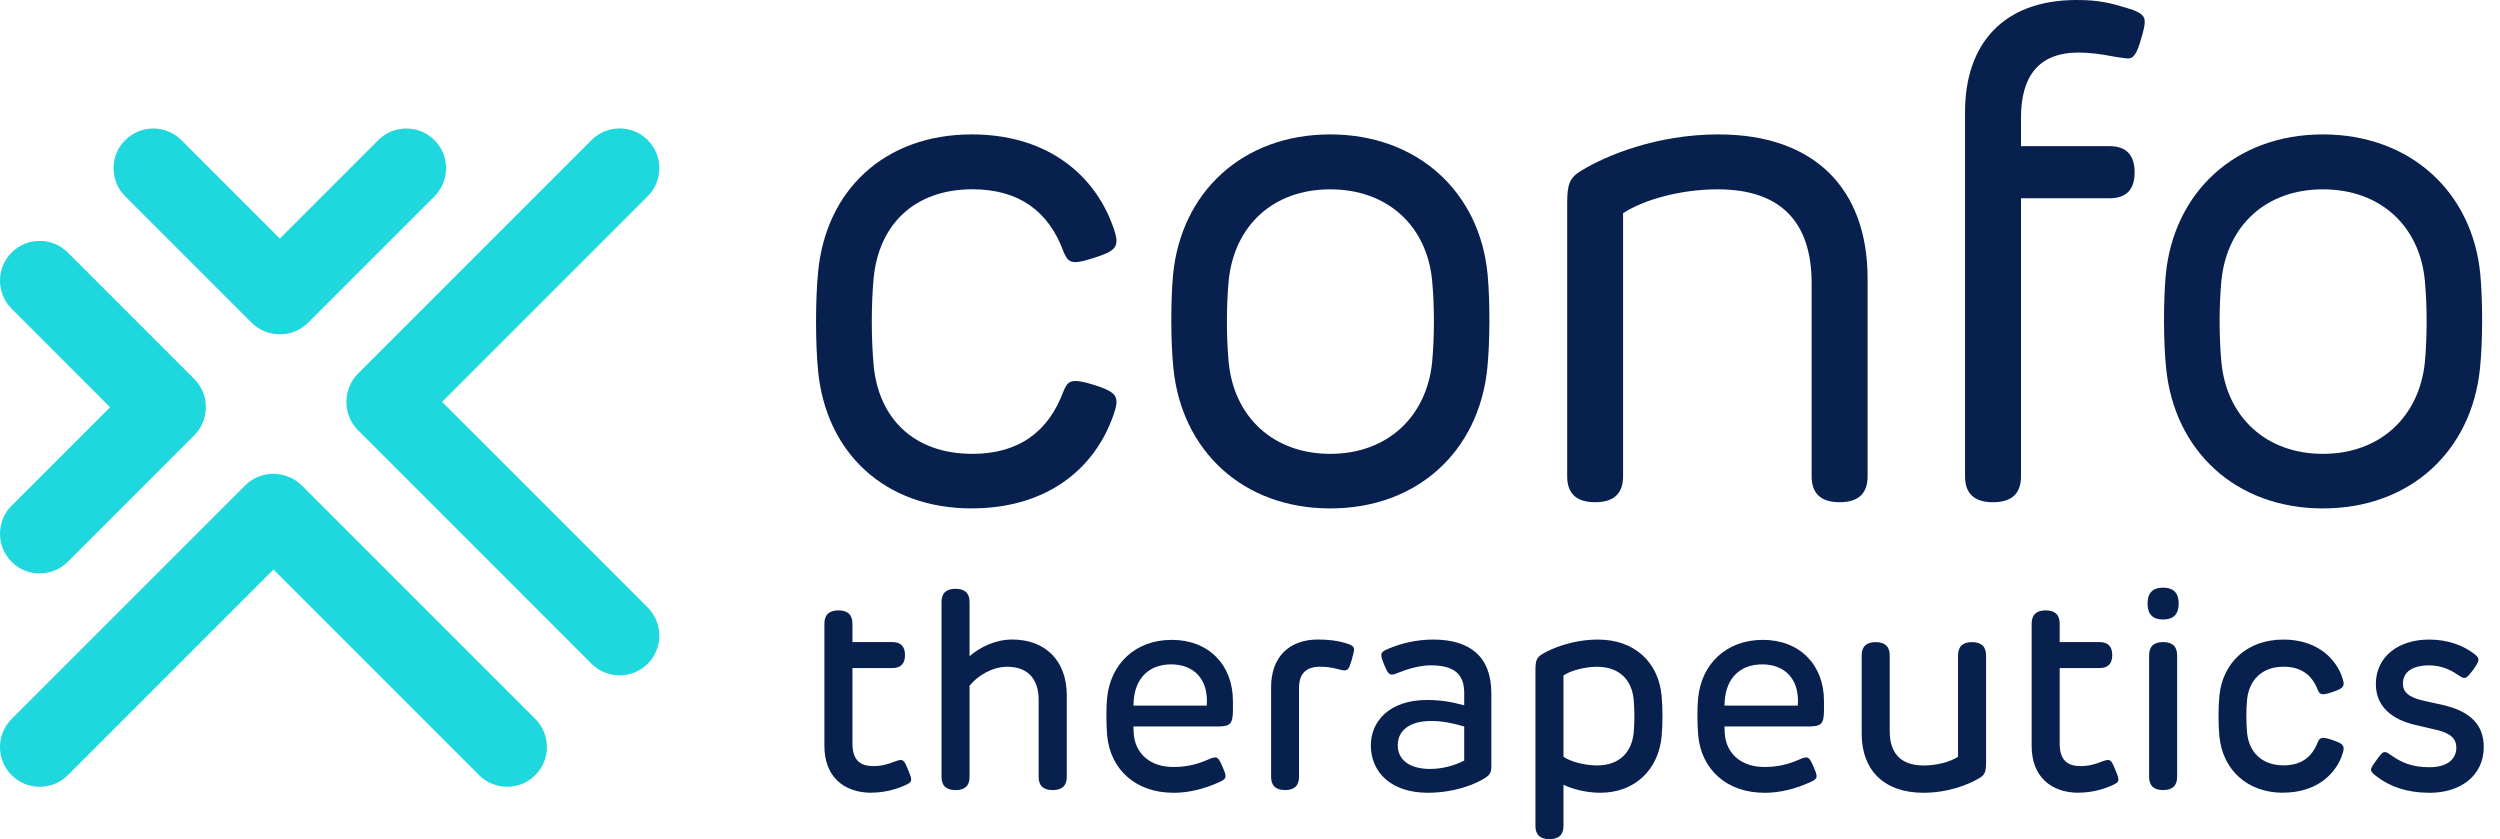
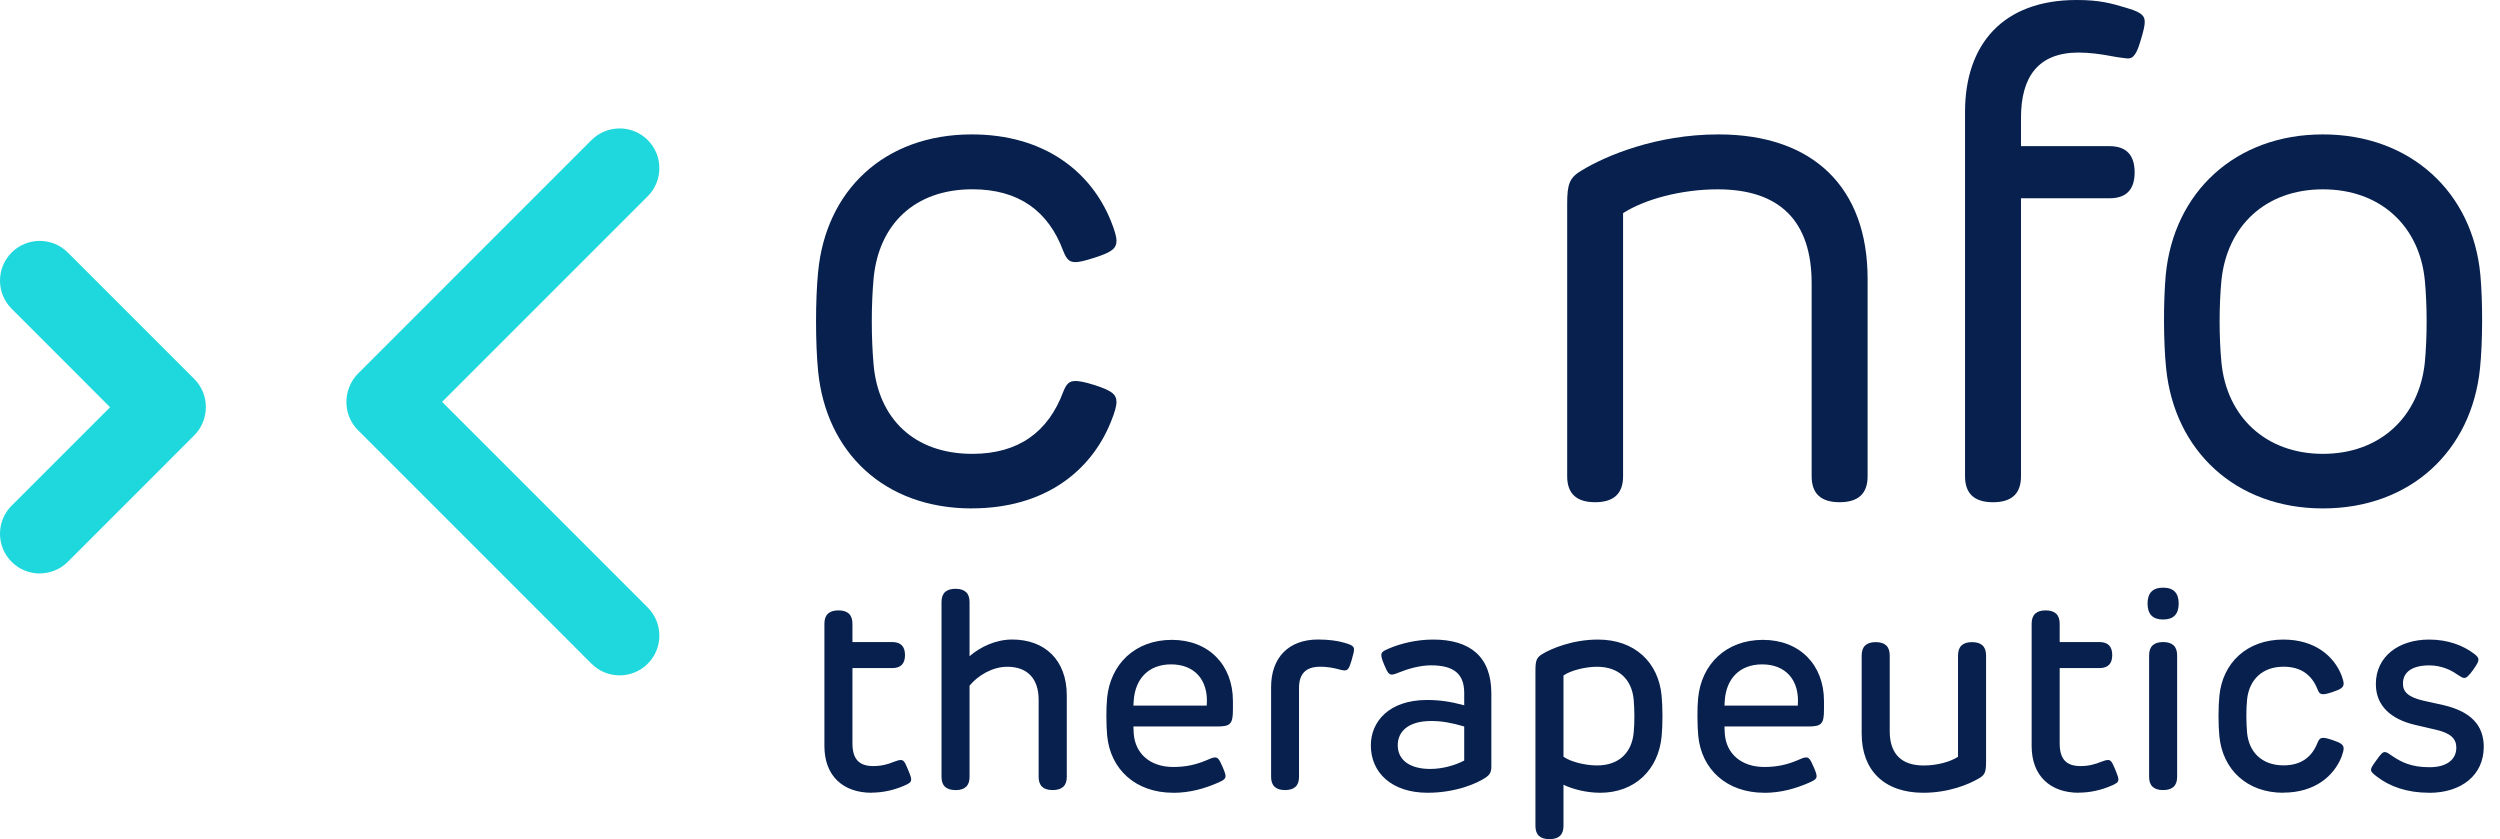
<svg xmlns="http://www.w3.org/2000/svg" width="143" height="48" viewBox="0 0 143 48" fill="none">
  <path d="M49.859 45.346C48.231 45.346 47.156 44.39 47.156 42.674V35.675C47.156 35.168 47.423 34.914 47.958 34.914C48.493 34.914 48.76 35.168 48.76 35.675V36.726H51.036C51.523 36.726 51.766 36.974 51.766 37.47C51.766 37.966 51.523 38.214 51.036 38.214H48.76V42.52C48.76 43.411 49.129 43.82 49.954 43.82C50.411 43.82 50.797 43.715 51.125 43.578C51.285 43.523 51.415 43.472 51.517 43.472C51.701 43.472 51.759 43.592 51.95 44.049C52.111 44.441 52.118 44.499 52.118 44.595C52.118 44.748 51.988 44.827 51.708 44.946C51.114 45.202 50.48 45.339 49.855 45.339L49.859 45.346ZM54.656 45.192C54.122 45.192 53.855 44.941 53.855 44.438V34.433C53.855 33.931 54.122 33.679 54.656 33.679C55.191 33.679 55.458 33.931 55.458 34.433V37.535C56.076 36.999 56.967 36.58 57.895 36.58C59.754 36.58 61.02 37.743 61.02 39.78V44.438C61.02 44.941 60.751 45.192 60.212 45.192C59.677 45.192 59.41 44.941 59.41 44.438V40.029C59.41 38.842 58.792 38.139 57.615 38.139C56.758 38.139 55.932 38.644 55.458 39.221V44.441C55.458 44.944 55.191 45.195 54.656 45.195V45.192ZM67.108 45.346C64.958 45.346 63.515 44.008 63.33 42.084C63.276 41.483 63.266 40.521 63.324 39.944C63.508 37.989 64.927 36.6 67.029 36.6C69.131 36.6 70.523 38.026 70.523 40.094V40.599C70.523 41.425 70.37 41.555 69.609 41.555H64.832L64.849 41.957C64.931 43.111 65.794 43.871 67.111 43.871C67.865 43.871 68.425 43.728 68.971 43.503C69.227 43.39 69.373 43.325 69.507 43.325C69.66 43.325 69.749 43.438 69.923 43.848C70.066 44.175 70.1 44.305 70.1 44.394C70.1 44.53 70.018 44.619 69.691 44.762C68.92 45.1 68.07 45.349 67.108 45.349V45.346ZM64.832 40.36H69.025C69.145 38.852 68.288 38.002 66.988 38.002C65.688 38.002 64.938 38.835 64.849 40.063C64.842 40.159 64.842 40.265 64.832 40.36ZM73.509 45.192C72.974 45.192 72.707 44.941 72.707 44.438V39.299C72.707 37.607 73.717 36.58 75.393 36.58C75.986 36.58 76.515 36.651 76.891 36.764C77.204 36.859 77.45 36.924 77.45 37.142C77.45 37.255 77.426 37.368 77.314 37.76C77.177 38.211 77.112 38.347 76.911 38.347C76.798 38.347 76.655 38.306 76.502 38.265C76.222 38.194 75.877 38.136 75.522 38.136C74.697 38.136 74.304 38.535 74.304 39.354V44.438C74.304 44.941 74.037 45.192 73.502 45.192H73.509ZM81.661 45.346C79.6 45.346 78.412 44.192 78.412 42.636C78.412 41.264 79.47 40.039 81.62 40.039C82.34 40.039 82.968 40.128 83.753 40.343V39.637C83.753 38.572 83.193 38.057 81.852 38.057C81.204 38.057 80.497 38.272 80.047 38.456C79.839 38.545 79.702 38.586 79.614 38.586C79.453 38.586 79.365 38.48 79.18 38.033C79.044 37.712 79.013 37.576 79.013 37.47C79.013 37.316 79.102 37.238 79.446 37.095C80.129 36.805 81.019 36.583 81.978 36.583C84.08 36.583 85.305 37.552 85.305 39.661V43.837C85.305 44.158 85.227 44.301 85.001 44.462C84.52 44.8 83.278 45.346 81.657 45.346H81.661ZM79.951 42.629C79.951 43.486 80.658 43.984 81.811 43.984C82.5 43.984 83.224 43.783 83.753 43.503V41.555C83.022 41.34 82.453 41.241 81.869 41.241C80.562 41.241 79.951 41.834 79.951 42.629ZM88.629 48C88.094 48 87.827 47.749 87.827 47.246V38.395C87.827 37.794 87.875 37.617 88.236 37.402C88.717 37.112 89.929 36.583 91.403 36.583C93.512 36.583 94.866 37.89 95.044 39.797C95.109 40.439 95.109 41.49 95.044 42.131C94.859 44.032 93.512 45.346 91.532 45.346C90.754 45.346 89.96 45.144 89.431 44.888V47.246C89.431 47.749 89.163 48 88.629 48ZM89.431 43.285C89.847 43.581 90.69 43.783 91.345 43.783C92.628 43.783 93.341 43.029 93.447 41.906C93.505 41.306 93.495 40.582 93.447 40.023C93.344 38.893 92.628 38.139 91.345 38.139C90.686 38.139 89.847 38.347 89.431 38.637V43.288V43.285ZM100.916 45.346C98.766 45.346 97.323 44.008 97.139 42.084C97.084 41.483 97.074 40.521 97.132 39.944C97.316 37.989 98.736 36.6 100.838 36.6C102.94 36.6 104.332 38.026 104.332 40.094V40.599C104.332 41.425 104.178 41.555 103.417 41.555H98.64L98.657 41.957C98.736 43.111 99.603 43.871 100.92 43.871C101.674 43.871 102.233 43.728 102.779 43.503C103.035 43.39 103.179 43.325 103.315 43.325C103.469 43.325 103.554 43.438 103.731 43.848C103.875 44.175 103.909 44.305 103.909 44.394C103.909 44.53 103.83 44.619 103.499 44.762C102.728 45.1 101.878 45.349 100.916 45.349V45.346ZM98.64 40.36H102.834C102.953 38.852 102.097 38.002 100.797 38.002C99.497 38.002 98.743 38.835 98.657 40.063C98.65 40.159 98.65 40.265 98.64 40.36ZM110.01 45.346C107.799 45.346 106.488 44.08 106.488 41.971V37.491C106.488 36.983 106.756 36.73 107.29 36.73C107.825 36.73 108.092 36.983 108.092 37.491V41.821C108.092 43.111 108.751 43.786 110.034 43.786C110.795 43.786 111.556 43.578 111.999 43.288V37.491C111.999 36.983 112.266 36.73 112.801 36.73C113.336 36.73 113.603 36.983 113.603 37.491V43.527C113.603 44.127 113.562 44.312 113.2 44.52C112.607 44.871 111.46 45.346 110.01 45.346ZM118.912 45.346C117.285 45.346 116.21 44.39 116.21 42.674V35.675C116.21 35.168 116.477 34.914 117.012 34.914C117.546 34.914 117.814 35.168 117.814 35.675V36.726H120.09C120.576 36.726 120.82 36.974 120.82 37.47C120.82 37.966 120.576 38.214 120.09 38.214H117.814V42.52C117.814 43.411 118.182 43.82 119.008 43.82C119.465 43.82 119.851 43.715 120.178 43.578C120.339 43.523 120.468 43.472 120.571 43.472C120.755 43.472 120.813 43.592 121.004 44.049C121.164 44.441 121.171 44.499 121.171 44.595C121.171 44.748 121.042 44.827 120.762 44.946C120.168 45.202 119.533 45.339 118.909 45.339L118.912 45.346ZM123.73 45.192C123.196 45.192 122.929 44.941 122.929 44.438V37.487C122.929 36.98 123.196 36.726 123.73 36.726C124.265 36.726 124.532 36.98 124.532 37.487V44.438C124.532 44.941 124.265 45.192 123.73 45.192ZM122.84 34.522C122.84 33.917 123.137 33.614 123.73 33.614C124.324 33.614 124.621 33.917 124.621 34.522C124.621 35.132 124.324 35.436 123.73 35.436C123.137 35.436 122.84 35.132 122.84 34.522ZM130.603 45.346C128.525 45.346 127.132 44.015 126.948 42.114C126.883 41.48 126.883 40.446 126.948 39.814C127.126 37.914 128.528 36.583 130.603 36.583C132.408 36.583 133.496 37.521 133.937 38.634C134.015 38.842 134.056 39.009 134.056 39.091C134.056 39.323 133.902 39.419 133.455 39.572C133.152 39.678 132.991 39.709 132.892 39.709C132.708 39.709 132.643 39.627 132.565 39.436C132.237 38.603 131.62 38.136 130.616 38.136C129.391 38.136 128.644 38.896 128.532 40.026C128.474 40.613 128.484 41.309 128.532 41.903C128.634 43.018 129.381 43.779 130.616 43.779C131.62 43.779 132.237 43.315 132.565 42.479C132.643 42.295 132.708 42.206 132.892 42.206C132.988 42.206 133.148 42.237 133.455 42.343C133.906 42.496 134.056 42.599 134.056 42.824C134.056 42.906 134.015 43.073 133.937 43.288C133.496 44.394 132.404 45.339 130.603 45.339V45.346ZM138.949 45.346C137.69 45.346 136.704 44.994 135.96 44.424C135.759 44.271 135.622 44.158 135.622 44.039C135.622 43.919 135.687 43.824 135.936 43.476C136.185 43.124 136.288 43.018 136.41 43.018C136.533 43.018 136.642 43.114 136.813 43.227C137.359 43.602 137.936 43.885 138.97 43.885C140.003 43.885 140.502 43.411 140.502 42.763C140.502 42.264 140.188 41.937 139.355 41.746L138.113 41.456C136.799 41.142 135.899 40.398 135.899 39.132C135.899 37.552 137.199 36.583 138.946 36.583C140.044 36.583 140.894 36.934 141.471 37.361C141.679 37.504 141.768 37.617 141.768 37.723C141.768 37.859 141.696 37.978 141.464 38.316C141.215 38.654 141.089 38.78 140.952 38.78C140.839 38.78 140.737 38.685 140.529 38.565C140.184 38.316 139.625 38.06 138.956 38.06C137.97 38.06 137.448 38.446 137.448 39.105C137.448 39.555 137.728 39.872 138.601 40.074L139.754 40.33C141.341 40.698 142.071 41.493 142.071 42.718C142.071 44.346 140.781 45.349 138.953 45.349L138.949 45.346Z" fill="#07204E" />
  <path d="M132.872 29.082C127.874 29.082 124.376 25.783 123.902 21.06C123.745 19.559 123.745 17.208 123.881 15.727C124.335 10.984 127.874 7.688 132.869 7.688C137.865 7.688 141.444 10.987 141.877 15.727C142.014 17.208 142.014 19.559 141.857 21.06C141.383 25.783 137.885 29.082 132.869 29.082H132.872ZM127.065 20.726C127.362 23.827 129.593 25.96 132.872 25.96C136.152 25.96 138.383 23.827 138.701 20.726C138.837 19.265 138.837 17.505 138.701 16.044C138.404 12.942 136.172 10.83 132.872 10.83C129.573 10.83 127.379 12.942 127.065 16.044C126.928 17.505 126.928 19.265 127.065 20.726Z" fill="#07204E" />
  <path d="M112.4 27.247C112.4 28.234 112.934 28.728 114.001 28.728C115.068 28.728 115.601 28.234 115.601 27.247V11.342H120.658C121.62 11.342 122.101 10.849 122.101 9.861C122.101 8.86 121.62 8.36 120.658 8.36H115.601V6.739C115.601 4.388 116.587 3.006 118.901 3.006C119.532 3.006 120.225 3.105 120.737 3.204C121.194 3.293 121.456 3.313 121.603 3.334C121.897 3.378 122.146 3.324 122.422 2.392C122.62 1.74 122.678 1.464 122.678 1.266C122.678 0.969 122.6 0.734 121.709 0.474C120.74 0.177 120.085 0 118.781 0C114.554 0 112.4 2.549 112.4 6.401V27.243V27.247Z" fill="#07204E" />
  <path d="M91.243 28.727C90.176 28.727 89.643 28.234 89.643 27.247V11.639C89.643 10.533 89.779 10.158 90.451 9.762C91.833 8.912 94.737 7.688 98.293 7.688C103.745 7.688 106.827 10.748 106.827 15.945V27.247C106.827 28.234 106.293 28.727 105.226 28.727C104.159 28.727 103.626 28.234 103.626 27.247V16.204C103.626 12.669 101.828 10.83 98.252 10.83C96.157 10.83 94.065 11.403 92.84 12.192V27.247C92.84 28.234 92.306 28.727 91.24 28.727H91.243Z" fill="#07204E" />
-   <path d="M76.089 29.082C71.09 29.082 67.593 25.783 67.118 21.06C66.962 19.559 66.962 17.208 67.098 15.727C67.552 10.984 71.087 7.688 76.086 7.688C81.085 7.688 84.661 10.987 85.094 15.727C85.231 17.208 85.231 19.559 85.074 21.06C84.599 25.783 81.102 29.082 76.086 29.082H76.089ZM70.282 20.726C70.579 23.827 72.81 25.96 76.089 25.96C79.368 25.96 81.6 23.827 81.917 20.726C82.054 19.265 82.054 17.505 81.917 16.044C81.621 12.942 79.389 10.83 76.089 10.83C72.79 10.83 70.596 12.942 70.282 16.044C70.145 17.505 70.145 19.265 70.282 20.726Z" fill="#07204E" />
  <path d="M55.585 29.082C50.566 29.082 47.249 25.861 46.795 21.221C46.639 19.641 46.639 17.133 46.795 15.57C47.229 10.909 50.569 7.688 55.585 7.688C59.714 7.688 62.4 9.8 63.546 12.646C63.782 13.219 63.864 13.594 63.864 13.751C63.864 14.225 63.587 14.423 62.618 14.737C62.004 14.935 61.71 14.993 61.513 14.993C61.137 14.993 60.997 14.795 60.82 14.362C59.97 12.069 58.271 10.827 55.623 10.827C52.286 10.827 50.269 12.861 49.972 15.904C49.832 17.426 49.832 19.34 49.972 20.883C50.249 23.906 52.245 25.96 55.623 25.96C58.271 25.96 59.97 24.694 60.82 22.404C60.997 21.971 61.137 21.794 61.513 21.794C61.71 21.794 62.007 21.835 62.618 22.029C63.587 22.346 63.864 22.544 63.864 23.015C63.864 23.172 63.785 23.548 63.546 24.121C62.4 26.987 59.714 29.079 55.585 29.079V29.082Z" fill="#07204E" />
-   <path d="M29.011 45.004C28.427 45.004 27.847 44.782 27.404 44.339L15.642 32.577L3.88 44.339C2.993 45.226 1.553 45.226 0.665 44.339C-0.222 43.452 -0.222 42.012 0.665 41.124L14.021 27.769C14.447 27.342 15.024 27.104 15.628 27.104C16.232 27.104 16.836 27.342 17.263 27.769L30.618 41.124C31.505 42.012 31.505 43.452 30.618 44.339C30.174 44.782 29.591 45.004 29.011 45.004Z" fill="#1ED8DD" />
  <path d="M35.443 38.63C34.859 38.63 34.279 38.408 33.835 37.965L20.48 24.609C20.053 24.183 19.814 23.606 19.814 23.002C19.814 22.398 20.053 21.794 20.48 21.368L33.835 8.012C34.723 7.125 36.163 7.125 37.05 8.012C37.937 8.899 37.937 10.339 37.05 11.226L25.288 22.988L37.05 34.75C37.937 35.638 37.937 37.078 37.05 37.965C36.606 38.408 36.023 38.63 35.443 38.63Z" fill="#1ED8DD" />
  <path d="M2.273 32.803C1.689 32.803 1.109 32.581 0.665 32.137C-0.222 31.25 -0.222 29.81 0.665 28.923L6.296 23.293L0.665 17.659C-0.222 16.772 -0.222 15.332 0.665 14.445C1.553 13.557 2.993 13.557 3.88 14.445L11.11 21.675C11.537 22.102 11.776 22.678 11.776 23.282C11.776 23.886 11.537 24.477 11.11 24.903L3.88 32.134C3.436 32.577 2.853 32.799 2.273 32.799V32.803Z" fill="#1ED8DD" />
-   <path d="M16.013 19.125C15.409 19.125 14.815 18.886 14.392 18.46L7.161 11.229C6.274 10.342 6.274 8.902 7.161 8.015C8.049 7.128 9.489 7.128 10.376 8.015L16.006 13.645L21.636 8.015C22.523 7.128 23.963 7.128 24.851 8.015C25.738 8.902 25.738 10.342 24.851 11.229L17.62 18.46C17.194 18.886 16.617 19.125 16.013 19.125Z" fill="#1ED8DD" />
</svg>